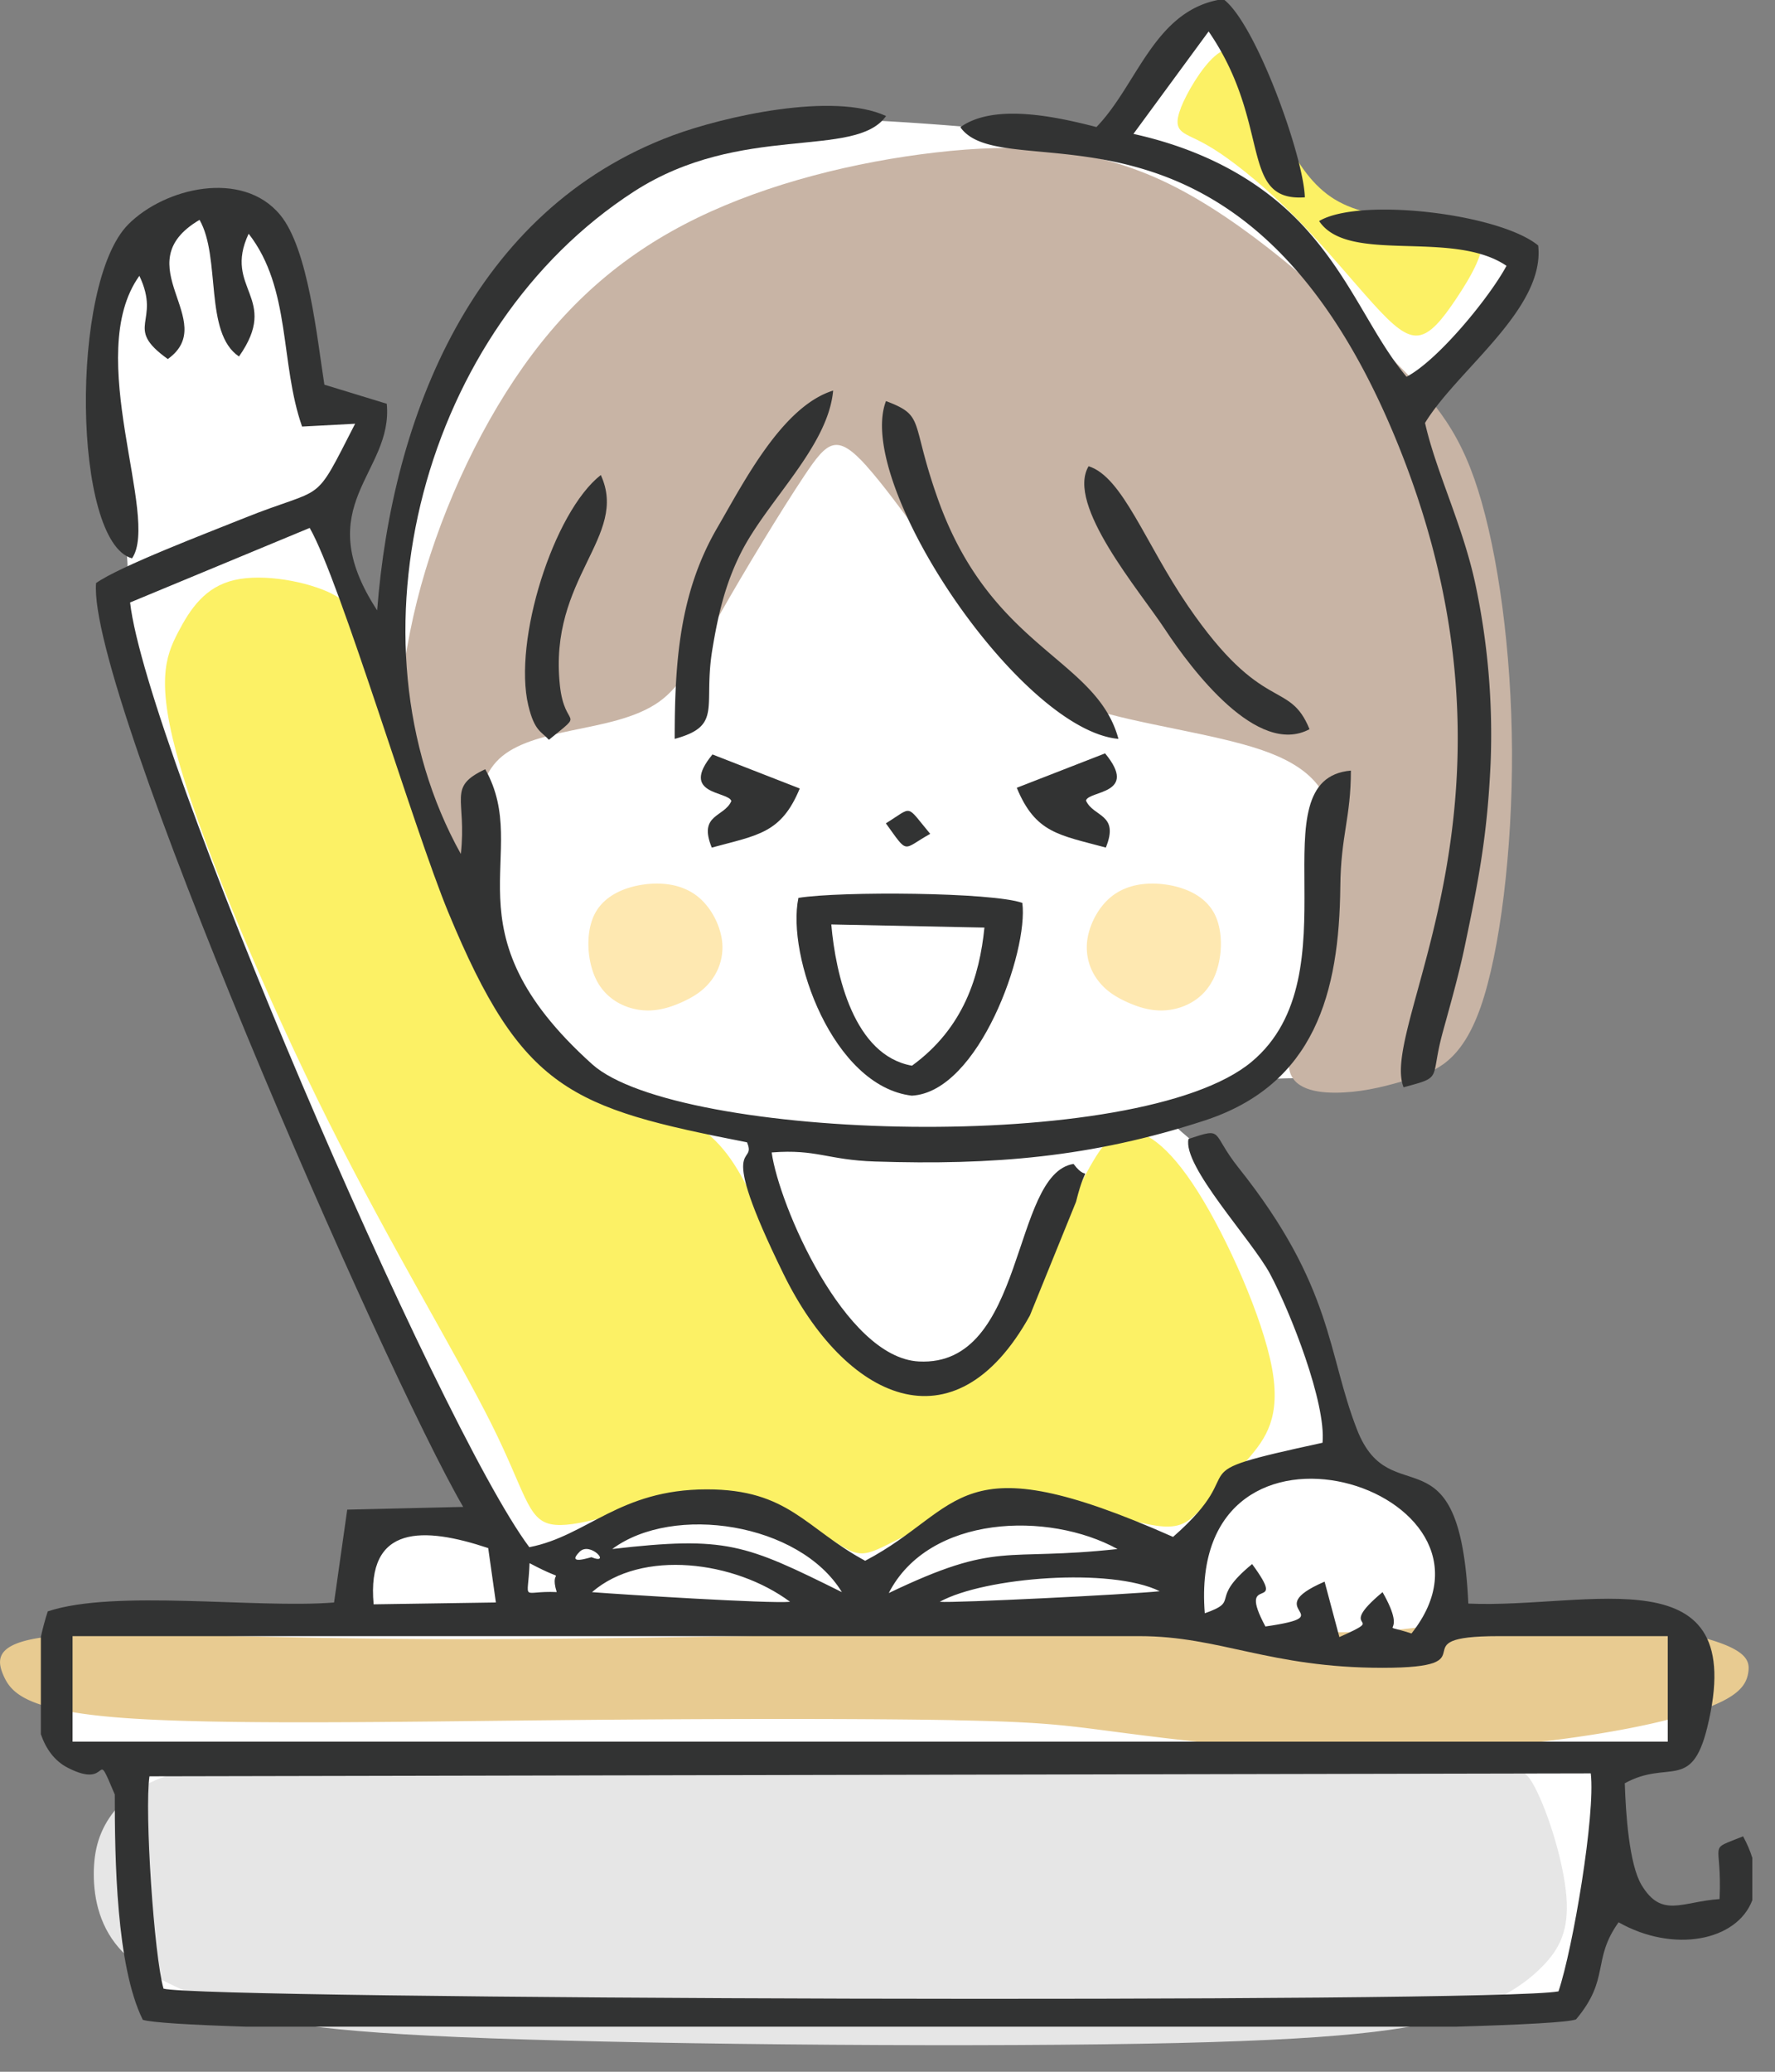
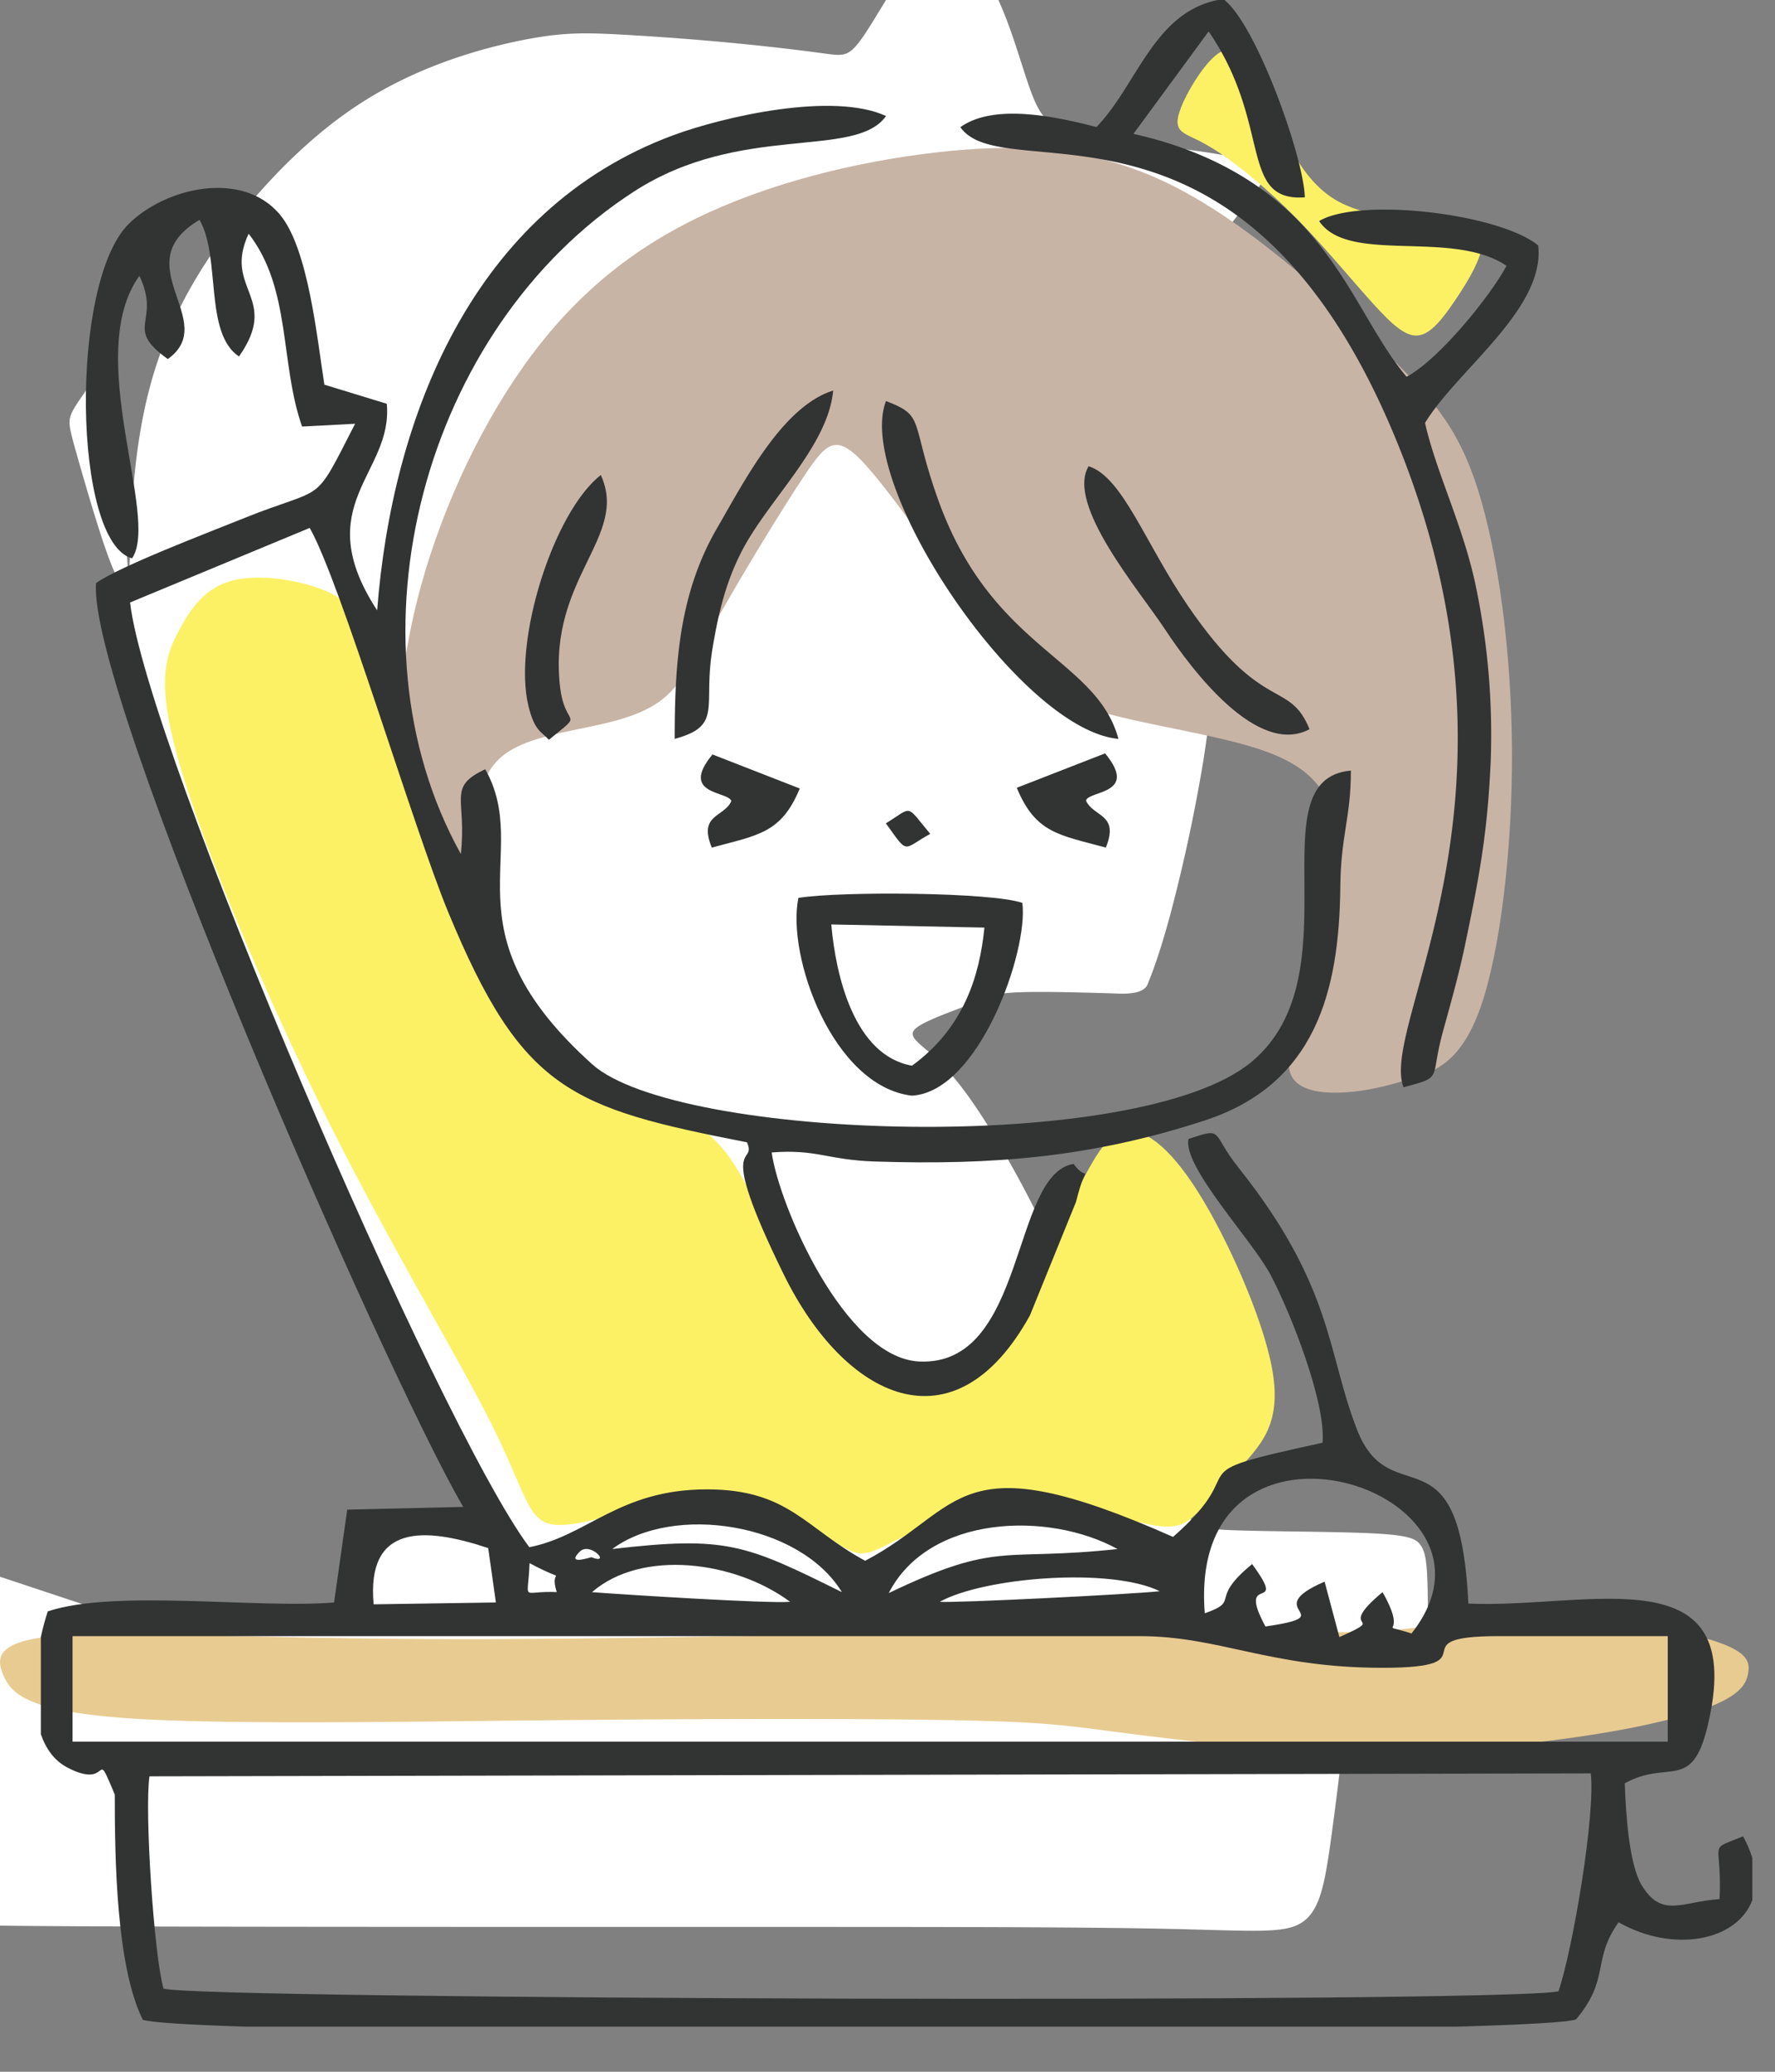
<svg xmlns="http://www.w3.org/2000/svg" width="48" height="56" fill="none">
  <rect width="100%" height="100%" fill="#808080" stroke="none" />
-   <path fill-rule="evenodd" clip-rule="evenodd" d="M3.25 43.697c.79.035 2.105.035 3.138.035h2.235c.448 0 .591 0 .698-.207.106-.206.173-.622.246-1.034.072-.412.148-.822.328-1.026.18-.203.464-.198 1.03-.188.567.008 1.418.023 1.88.03.463.007.537.008.472-.106-.064-.116-.27-.346-.68-1.15-.41-.803-1.026-2.177-1.867-4.012-.841-1.835-1.908-4.134-2.947-6.615A162.273 162.273 0 015 22.236a135.326 135.326 0 01-1.509-4.4c-.303-.933-.445-1.375-.384-1.61.06-.236.324-.265.342-.812.019-.546-.21-1.61-.362-2.69A23.33 23.33 0 012.85 9.63c-.005-.918.065-1.658.309-2.228.244-.569.666-.965 1.085-1.277.42-.31.838-.538 1.325-.533.486.005 1.039.242 1.39.5.353.257.505.536.67 1.132.165.595.344 1.51.475 2.208.132.698.218 1.18.262 1.423.028.161.114.213.257.156.216-.085.648-.257.924-.238.278.018.403.225.447.449.044.222.007.46-.108.741a5.29 5.29 0 01-.496.883c-.187.28-.369.513-.441.713-.071.2-.032.369.163 1.058.196.69.546 1.902.808 2.637.26.735.433.991.522.94.088-.052.091-.412.122-1.232.028-.821.084-2.1.349-3.413.264-1.312.738-2.655 1.702-4.137.964-1.482 2.417-3.105 3.983-4.163 1.566-1.058 3.246-1.552 4.396-1.796s1.77-.239 2.686-.193c.916.047 2.128.134 3.174.235 1.047.1 1.929.21 2.446.28.52.071.674.102 1.008-.356.334-.456.846-1.399 1.267-1.981.424-.58.756-.8.993-.891.238-.093.38-.058.654.32.275.38.683 1.1 1.005 1.922.322.822.56 1.745.785 2.262.226.516.442.622.599.715.157.092.256.17 1.072.29.816.122 2.35.288 3.241.436.892.15 1.141.283 1.258.404.116.12.099.227-.279.74a57.888 57.888 0 01-1.61 2.023c-.488.592-.726.856-.906 1.078-.179.222-.3.399-.337.543-.037.145.01.256.317 1.34.306 1.086.873 3.143 1.176 4.42.303 1.279.342 1.775.33 2.576-.013.8-.077 1.902-.296 3.28a44.755 44.755 0 01-.885 4.125c-.295 1.098-.512 1.645-.622 1.917-.073.182-.326.266-.759.253-.648-.02-1.946-.063-2.658-.039-.711.022-.834.11-1.262.28-.428.17-1.16.423-1.477.617-.316.191-.22.322.061.565.28.242.743.597 1.448 1.64.705 1.042 1.653 2.771 2.173 4.01.52 1.24.613 1.992.682 2.486.07.495.116.736.288.9.172.165.47.254.791.397.32.143.664.34.966.594.302.254.56.563.721.91.16.345.224.725.218 1.063-.007.338-.085.632-.01.812.072.18.296.244 1.269.274.972.032 2.697.032 3.654.081.957.049 1.15.146 1.267.304.119.158.164.379.188.84.023.462.023 1.165.006 1.628-.017.462-.05.683-.168.8-.118.118-.322.135-.66.143-.34.009-.815.009-1.056.136-.241.128-.25.384-.339 1.252a97.439 97.439 0 01-.42 3.42c-.158 1.072-.3 1.736-.797 2.022-.497.285-1.347.189-3.695.142-2.346-.05-6.19-.05-11.192-.05-5 0-11.16 0-15.127-.008-3.968-.008-5.745-.023-6.768-.062-1.023-.038-1.29-.097-1.454-.59-.164-.491-.223-1.416-.282-2.425-.059-1.01-.118-2.104-.165-2.759-.046-.652-.08-.862-.263-.968-.184-.105-.517-.105-.878-.14-.36-.035-.749-.104-.904-.419-.155-.314-.079-.873-.062-1.421s-.029-1.085.047-1.435c.074-.35.268-.51.5-.556.232-.046.501.023 1.292.059l.003.003z" fill="#fff" />
+   <path fill-rule="evenodd" clip-rule="evenodd" d="M3.25 43.697c.79.035 2.105.035 3.138.035h2.235c.448 0 .591 0 .698-.207.106-.206.173-.622.246-1.034.072-.412.148-.822.328-1.026.18-.203.464-.198 1.03-.188.567.008 1.418.023 1.88.03.463.007.537.008.472-.106-.064-.116-.27-.346-.68-1.15-.41-.803-1.026-2.177-1.867-4.012-.841-1.835-1.908-4.134-2.947-6.615A162.273 162.273 0 015 22.236a135.326 135.326 0 01-1.509-4.4c-.303-.933-.445-1.375-.384-1.61.06-.236.324-.265.342-.812.019-.546-.21-1.61-.362-2.69A23.33 23.33 0 012.85 9.63a5.29 5.29 0 01-.496.883c-.187.28-.369.513-.441.713-.071.2-.032.369.163 1.058.196.69.546 1.902.808 2.637.26.735.433.991.522.94.088-.052.091-.412.122-1.232.028-.821.084-2.1.349-3.413.264-1.312.738-2.655 1.702-4.137.964-1.482 2.417-3.105 3.983-4.163 1.566-1.058 3.246-1.552 4.396-1.796s1.77-.239 2.686-.193c.916.047 2.128.134 3.174.235 1.047.1 1.929.21 2.446.28.52.071.674.102 1.008-.356.334-.456.846-1.399 1.267-1.981.424-.58.756-.8.993-.891.238-.093.38-.058.654.32.275.38.683 1.1 1.005 1.922.322.822.56 1.745.785 2.262.226.516.442.622.599.715.157.092.256.17 1.072.29.816.122 2.35.288 3.241.436.892.15 1.141.283 1.258.404.116.12.099.227-.279.74a57.888 57.888 0 01-1.61 2.023c-.488.592-.726.856-.906 1.078-.179.222-.3.399-.337.543-.037.145.01.256.317 1.34.306 1.086.873 3.143 1.176 4.42.303 1.279.342 1.775.33 2.576-.013.8-.077 1.902-.296 3.28a44.755 44.755 0 01-.885 4.125c-.295 1.098-.512 1.645-.622 1.917-.073.182-.326.266-.759.253-.648-.02-1.946-.063-2.658-.039-.711.022-.834.11-1.262.28-.428.17-1.16.423-1.477.617-.316.191-.22.322.061.565.28.242.743.597 1.448 1.64.705 1.042 1.653 2.771 2.173 4.01.52 1.24.613 1.992.682 2.486.07.495.116.736.288.9.172.165.47.254.791.397.32.143.664.34.966.594.302.254.56.563.721.91.16.345.224.725.218 1.063-.007.338-.085.632-.01.812.072.18.296.244 1.269.274.972.032 2.697.032 3.654.081.957.049 1.15.146 1.267.304.119.158.164.379.188.84.023.462.023 1.165.006 1.628-.017.462-.05.683-.168.8-.118.118-.322.135-.66.143-.34.009-.815.009-1.056.136-.241.128-.25.384-.339 1.252a97.439 97.439 0 01-.42 3.42c-.158 1.072-.3 1.736-.797 2.022-.497.285-1.347.189-3.695.142-2.346-.05-6.19-.05-11.192-.05-5 0-11.16 0-15.127-.008-3.968-.008-5.745-.023-6.768-.062-1.023-.038-1.29-.097-1.454-.59-.164-.491-.223-1.416-.282-2.425-.059-1.01-.118-2.104-.165-2.759-.046-.652-.08-.862-.263-.968-.184-.105-.517-.105-.878-.14-.36-.035-.749-.104-.904-.419-.155-.314-.079-.873-.062-1.421s-.029-1.085.047-1.435c.074-.35.268-.51.5-.556.232-.046.501.023 1.292.059l.003.003z" fill="#fff" />
  <path fill-rule="evenodd" clip-rule="evenodd" d="M25.829 46.497c-2.34-.044-6.427-.044-10.835 0-4.408.044-9.137.13-11.71-.065-2.57-.196-2.984-.67-3.191-1.146-.207-.476-.207-.952 1.563-1.078 1.77-.128 5.308.093 10.733.098 5.426.005 12.74-.204 17.055-.253 4.315-.048 5.633.064 6.789.066 1.156 0 2.154-.111 2.948-.257.794-.147 1.387-.327 2.687-.254 1.301.072 3.309.397 4.347.703 1.038.307 1.105.597 1.063.888-.042.289-.194.58-.92.886-.726.306-2.026.63-3.81.881a39.825 39.825 0 01-6.325.382c-2.28-.054-4.578-.343-6.02-.531-1.445-.189-2.035-.274-4.375-.318l.002-.002z" fill="#E8CB91" />
-   <path fill-rule="evenodd" clip-rule="evenodd" d="M10.401 47.564c-1.647-.05-3.65-.034-4.966.201-1.316.236-1.946.688-2.34 1.184-.397.497-.559 1.033-.559 1.706s.162 1.478.79 2.116c.631.637 1.729 1.108 2.843 1.486 1.114.379 2.245.663 7.114.84 4.87.176 13.478.244 18.54.126 5.063-.118 6.58-.42 7.672-.79 1.093-.372 1.757-.811 2.218-1.284.462-.47.72-.975.646-1.889-.074-.913-.48-2.237-.853-2.95-.372-.713-.711-.812-5.185-.787-4.473.025-13.081.177-18.032.194-4.95.017-6.241-.101-7.888-.152v-.001z" fill="#E6E6E6" />
  <path fill-rule="evenodd" clip-rule="evenodd" d="M8.978 16.049c-.662-.33-1.849-.554-2.64-.37-.791.183-1.19.773-1.526 1.419-.336.648-.61 1.35.069 3.648.68 2.297 2.31 6.188 4.013 9.592 1.704 3.402 3.48 6.319 4.394 8.15.916 1.832.97 2.58 1.61 2.711.64.132 1.866-.355 2.955-.563 1.089-.209 2.043-.141 2.843.1.801.245 1.447.663 1.871.934.425.271.626.392 1 .271s.918-.484 1.758-.787c.838-.303 1.969-.547 3.083-.473 1.114.074 2.214.468 2.868.56.656.095.865-.11 1.21-.457.345-.347.823-.833 1.278-1.364.455-.532.885-1.108.63-2.457-.254-1.35-1.193-3.474-2.002-4.753-.809-1.282-1.488-1.72-1.985-1.632-.5.09-.816.707-1.426 1.89-.609 1.185-1.51 2.935-2.255 3.906-.745.97-1.335 1.162-2.232.71-.897-.453-2.1-1.548-2.884-2.579-.784-1.03-1.15-1.996-1.593-2.766-.443-.77-.964-1.348-2.117-1.798-1.153-.451-2.936-.776-4.37-2.868-1.435-2.094-2.52-5.954-3.134-8.103-.614-2.15-.753-2.587-1.418-2.918v-.003zM31.932 2.916c.162-.412.558-1.084.914-1.394.355-.31.672-.259.972.19.3.448.585 1.292.934 2.012.349.718.762 1.312 1.343 1.666.582.355 1.332.47 2.126.522.794.052 1.633.04 1.82.424.188.383-.276 1.162-.662 1.739-.386.577-.696.953-1.025.992-.328.039-.68-.259-1.229-.866-.55-.607-1.3-1.522-2.061-2.296-.762-.774-1.537-1.404-2.065-1.76-.526-.354-.804-.431-.98-.546-.174-.116-.247-.269-.085-.68l-.002-.003z" fill="#FCF165" />
  <path fill-rule="evenodd" clip-rule="evenodd" d="M23.437 12.602c.81.902 2.18 2.93 3.165 4.239.986 1.308 1.588 1.898 2.895 2.319 1.306.42 3.318.67 4.608 1.108 1.29.44 1.856 1.068 1.979 2.135.123 1.068-.196 2.575-.563 3.814-.368 1.24-.784 2.213-.644 2.74.14.526.836.605 1.465.572.628-.034 1.191-.18 1.828-.375s1.347-.441 1.871-1.936c.523-1.495.86-4.242.847-6.93-.014-2.687-.375-5.318-.917-7.038-.543-1.72-1.266-2.533-2.702-3.92-1.436-1.388-3.584-3.35-5.67-4.367-2.087-1.017-4.112-1.093-6.294-.842-2.181.252-4.521.832-6.446 1.767-1.925.935-3.437 2.224-4.713 4.028-1.276 1.805-2.317 4.123-2.87 6.33-.28 1.12-.433 2.21-.523 3.245.157.41.31.82.455 1.2.506 1.32.93 2.29 1.376 3.293-.05-.623.059-1.148.158-1.615.175-.816.324-1.45.76-1.86.437-.41 1.158-.597 1.973-.767.814-.17 1.717-.325 2.344-.77.627-.444.976-1.18 1.647-2.365.672-1.186 1.667-2.824 2.289-3.754.622-.932.871-1.156 1.682-.254v.003zm-8.27 16.567c-.11-.43-.56-1.097-1.044-1.817.335.687.635 1.235.937 1.669.035.05.07.1.106.148z" fill="#C8B4A5" />
-   <path fill-rule="evenodd" clip-rule="evenodd" d="M16.135 26.503c-.261-.505-.31-1.28-.059-1.785.251-.504.803-.736 1.334-.81.532-.074 1.046.012 1.429.303.383.29.635.79.688 1.227a1.47 1.47 0 01-.31 1.085c-.213.273-.49.44-.813.582-.322.14-.691.252-1.113.192-.42-.06-.896-.291-1.157-.796l.001.002zm16.657 0c.261-.505.31-1.28.059-1.785-.251-.504-.803-.736-1.335-.81-.533-.074-1.047.012-1.43.303-.382.29-.635.79-.687 1.227a1.47 1.47 0 00.31 1.085c.212.273.489.44.81.582.323.14.692.252 1.113.192.421-.06.897-.291 1.158-.796l.002.002z" fill="#FEE8B1" />
  <path fill-rule="evenodd" clip-rule="evenodd" d="M22.48 24.988l4.141.085c-.13 1.296-.55 2.708-1.959 3.733-1.569-.278-2.063-2.448-2.182-3.818zm-.889-.717c-.327 1.568.93 5.09 3.066 5.345 1.816-.097 3.16-3.91 2.989-5.21-.8-.29-4.913-.32-6.055-.136v.001zm2.365-2.016c.622.86.433.71 1.199.284-.675-.806-.454-.745-1.199-.284zm5.948.655c.375-.918-.338-.819-.537-1.271.077-.274 1.438-.162.517-1.275l-2.388.93c.507 1.228 1.143 1.273 2.408 1.616zm-10.657-.001c-.37-.907.335-.81.53-1.256-.075-.271-1.42-.16-.51-1.26l2.36.92c-.5 1.214-1.13 1.258-2.38 1.598v-.002z" fill="#323333" />
  <path fill-rule="evenodd" clip-rule="evenodd" d="M42.145 53.827c-1.726.328-36.71.22-37.723-.074-.257-.885-.517-4.8-.38-5.739l38.976-.079c.13 1.105-.48 4.725-.873 5.892zm5.242-3.603v1.137c-.416 1.104-2.129 1.44-3.617.599-.73 1.023-.221 1.52-1.151 2.625-.216.078-1.413.143-3.257.197h-32.7c-1.547-.05-2.56-.112-2.8-.186-.72-1.45-.758-4.358-.758-6.09-.583-1.388-.057-.096-1.274-.725-.359-.185-.588-.51-.725-.905v-2.63c.056-.256.122-.492.187-.69 1.809-.604 5.633-.071 7.742-.24l.356-2.51 3.136-.074C10.386 37.06 2.35 18.682 2.598 15.76c.652-.46 3.05-1.37 3.975-1.744 2.282-.92 1.864-.288 3.03-2.562l-1.434.076c-.604-1.717-.29-3.73-1.445-5.212-.704 1.5.863 1.717-.261 3.318-.95-.634-.484-2.677-1.067-3.693-2.041 1.202.57 2.738-.858 3.762-1.22-.871-.165-.979-.769-2.249-1.533 2.136.562 6.528-.198 7.636-1.602-.432-1.691-7.429-.103-9.026.987-.994 3.086-1.489 4.106-.26.765.92 1 3.34 1.198 4.592l1.687.516c.182 1.888-2.128 2.725-.26 5.584.404-5.212 2.576-10.828 8-12.84 1.38-.51 4.33-1.182 5.762-.522-.831 1.179-3.923.171-6.815 2.04-5.714 3.69-7.92 12.09-4.684 17.907.167-1.509-.383-1.802.66-2.29 1.293 2.303-1.178 4.316 2.891 7.973 2.296 2.064 14.793 2.467 17.832-.064 2.84-2.365.077-7.644 2.686-7.873 0 1.28-.273 1.75-.286 3.139-.029 2.852-.68 5.343-3.671 6.32-3.063.999-5.731 1.21-8.908 1.108-1.303-.042-1.571-.34-2.798-.245.193 1.407 1.968 5.547 3.98 5.65 2.912.15 2.489-5.07 4.183-5.34.44.59.376-.218.067 1.025l-1.247 3.071c-2.052 3.706-5.011 2.247-6.66-1.115-1.883-3.84-.701-2.88-.99-3.565-4.77-.932-6.082-1.398-8.076-6.212-.944-2.279-2.921-8.95-3.75-10.395l-4.857 2.015c.442 3.897 8.322 22.227 10.796 25.536 1.573-.305 2.426-1.561 4.796-1.563 2.22-.002 2.668 1.056 4.286 1.93 2.685-1.41 2.414-3.265 8.326-.645 2.281-1.996-.134-1.641 4.042-2.545.1-1.07-.86-3.518-1.42-4.566-.491-.916-2.37-2.91-2.204-3.646.98-.325.59-.18 1.35.774 2.573 3.229 2.394 5.005 3.208 7.085.912 2.331 2.783-.188 3.009 4.7 3.258.147 7.64-1.412 6.457 3.363-.426 1.72-1.051.846-2.226 1.494.025.804.116 2.193.455 2.753.546.903 1.085.447 2.108.377.075-1.632-.359-1.289.636-1.696.113.207.195.404.253.592l-.002-.005zM1.962 44.225h28.854c2.173 0 3.521.856 6.57.856 3.05 0 .317-.856 3.142-.856H45.1v2.852H1.105h.857v-2.852zm11.24-2.38l.208 1.47-3.306.05c-.2-2.17 1.364-2.098 3.098-1.52zm12.21 1.452c1.216-.67 4.637-.935 5.95-.286-.79.085-5.574.323-5.95.286zm4.81-1.427c-3.124.342-3.195-.243-6.188 1.191 1.085-2.119 4.322-2.217 6.187-1.19zm-13.665 0c1.65-1.227 5.066-.708 6.21 1.166-2.62-1.3-3.13-1.522-6.21-1.166zm4.807 1.427c-.572.052-4.46-.192-5.355-.261 1.347-1.17 3.866-.846 5.355.26zm-7.044-1.045c1.16.616.5.035.735.782-.996-.044-.774.308-.735-.782zm18.26 1.354c-.498-6.248 8.677-3.35 5.59.547-1.048-.337-.028.202-.783-1.117-1.344 1.12.236.592-1.167 1.214l-.4-1.498c-1.831.79.538.903-1.6 1.212-.816-1.517.659-.3-.36-1.687-1.203.986-.283.98-1.28 1.33zm-16.905-1.663c.288-.288.875.371.317.148-.007-.004-.701.237-.317-.148z" fill="#323333" />
  <path fill-rule="evenodd" clip-rule="evenodd" d="M30.65 3.62L32.684.85c1.728 2.508.806 4.608 2.602 4.484C35.254 4.245 33.992.71 33.112 0h-.179c-1.737.348-2.194 2.316-3.283 3.434-1.13-.292-2.776-.642-3.68.004 1.21 1.722 7.729-1.675 11.87 8.661 3.814 9.52-.561 15.593.116 17.29 1.094-.293.7-.185 1.064-1.505.199-.725.421-1.504.583-2.27.393-1.87.617-3.055.706-4.972a19.535 19.535 0 00-.418-4.883c-.345-1.588-1.056-3.004-1.355-4.327.875-1.438 3.253-3.081 3.06-4.797-1.052-.864-4.831-1.31-5.924-.66.79 1.18 3.594.211 5.067 1.21-.445.833-1.844 2.551-2.703 2.999-.946-1.125-1.482-2.65-2.78-4.062-1.205-1.308-2.813-2.107-4.607-2.503zm-.405 16.352c-.597-2.2-3.449-2.41-4.896-6.522-.739-2.094-.324-2.205-1.39-2.609-.86 2.237 3.62 8.89 6.286 9.131zm-12 0c1.307-.355.764-.86 1.017-2.408.148-.9.34-1.77.784-2.64.714-1.403 2.348-2.855 2.484-4.367-1.375.429-2.405 2.457-3.137 3.715-1.02 1.756-1.148 3.625-1.148 5.702v-.002z" fill="#323333" />
  <path fill-rule="evenodd" clip-rule="evenodd" d="M35.413 19.712c-.553-1.36-1.264-.377-3.285-3.33-1.168-1.706-1.768-3.49-2.69-3.78-.617 1.04 1.38 3.366 2.063 4.404.728 1.104 2.504 3.46 3.912 2.704v.002zm-20.571.286c1.012-.828.43-.254.299-1.47-.315-2.912 1.872-4.022 1.106-5.688-1.283 1.004-2.377 4.483-1.96 6.23.168.697.35.697.555.926v.002z" fill="#323333" />
</svg>